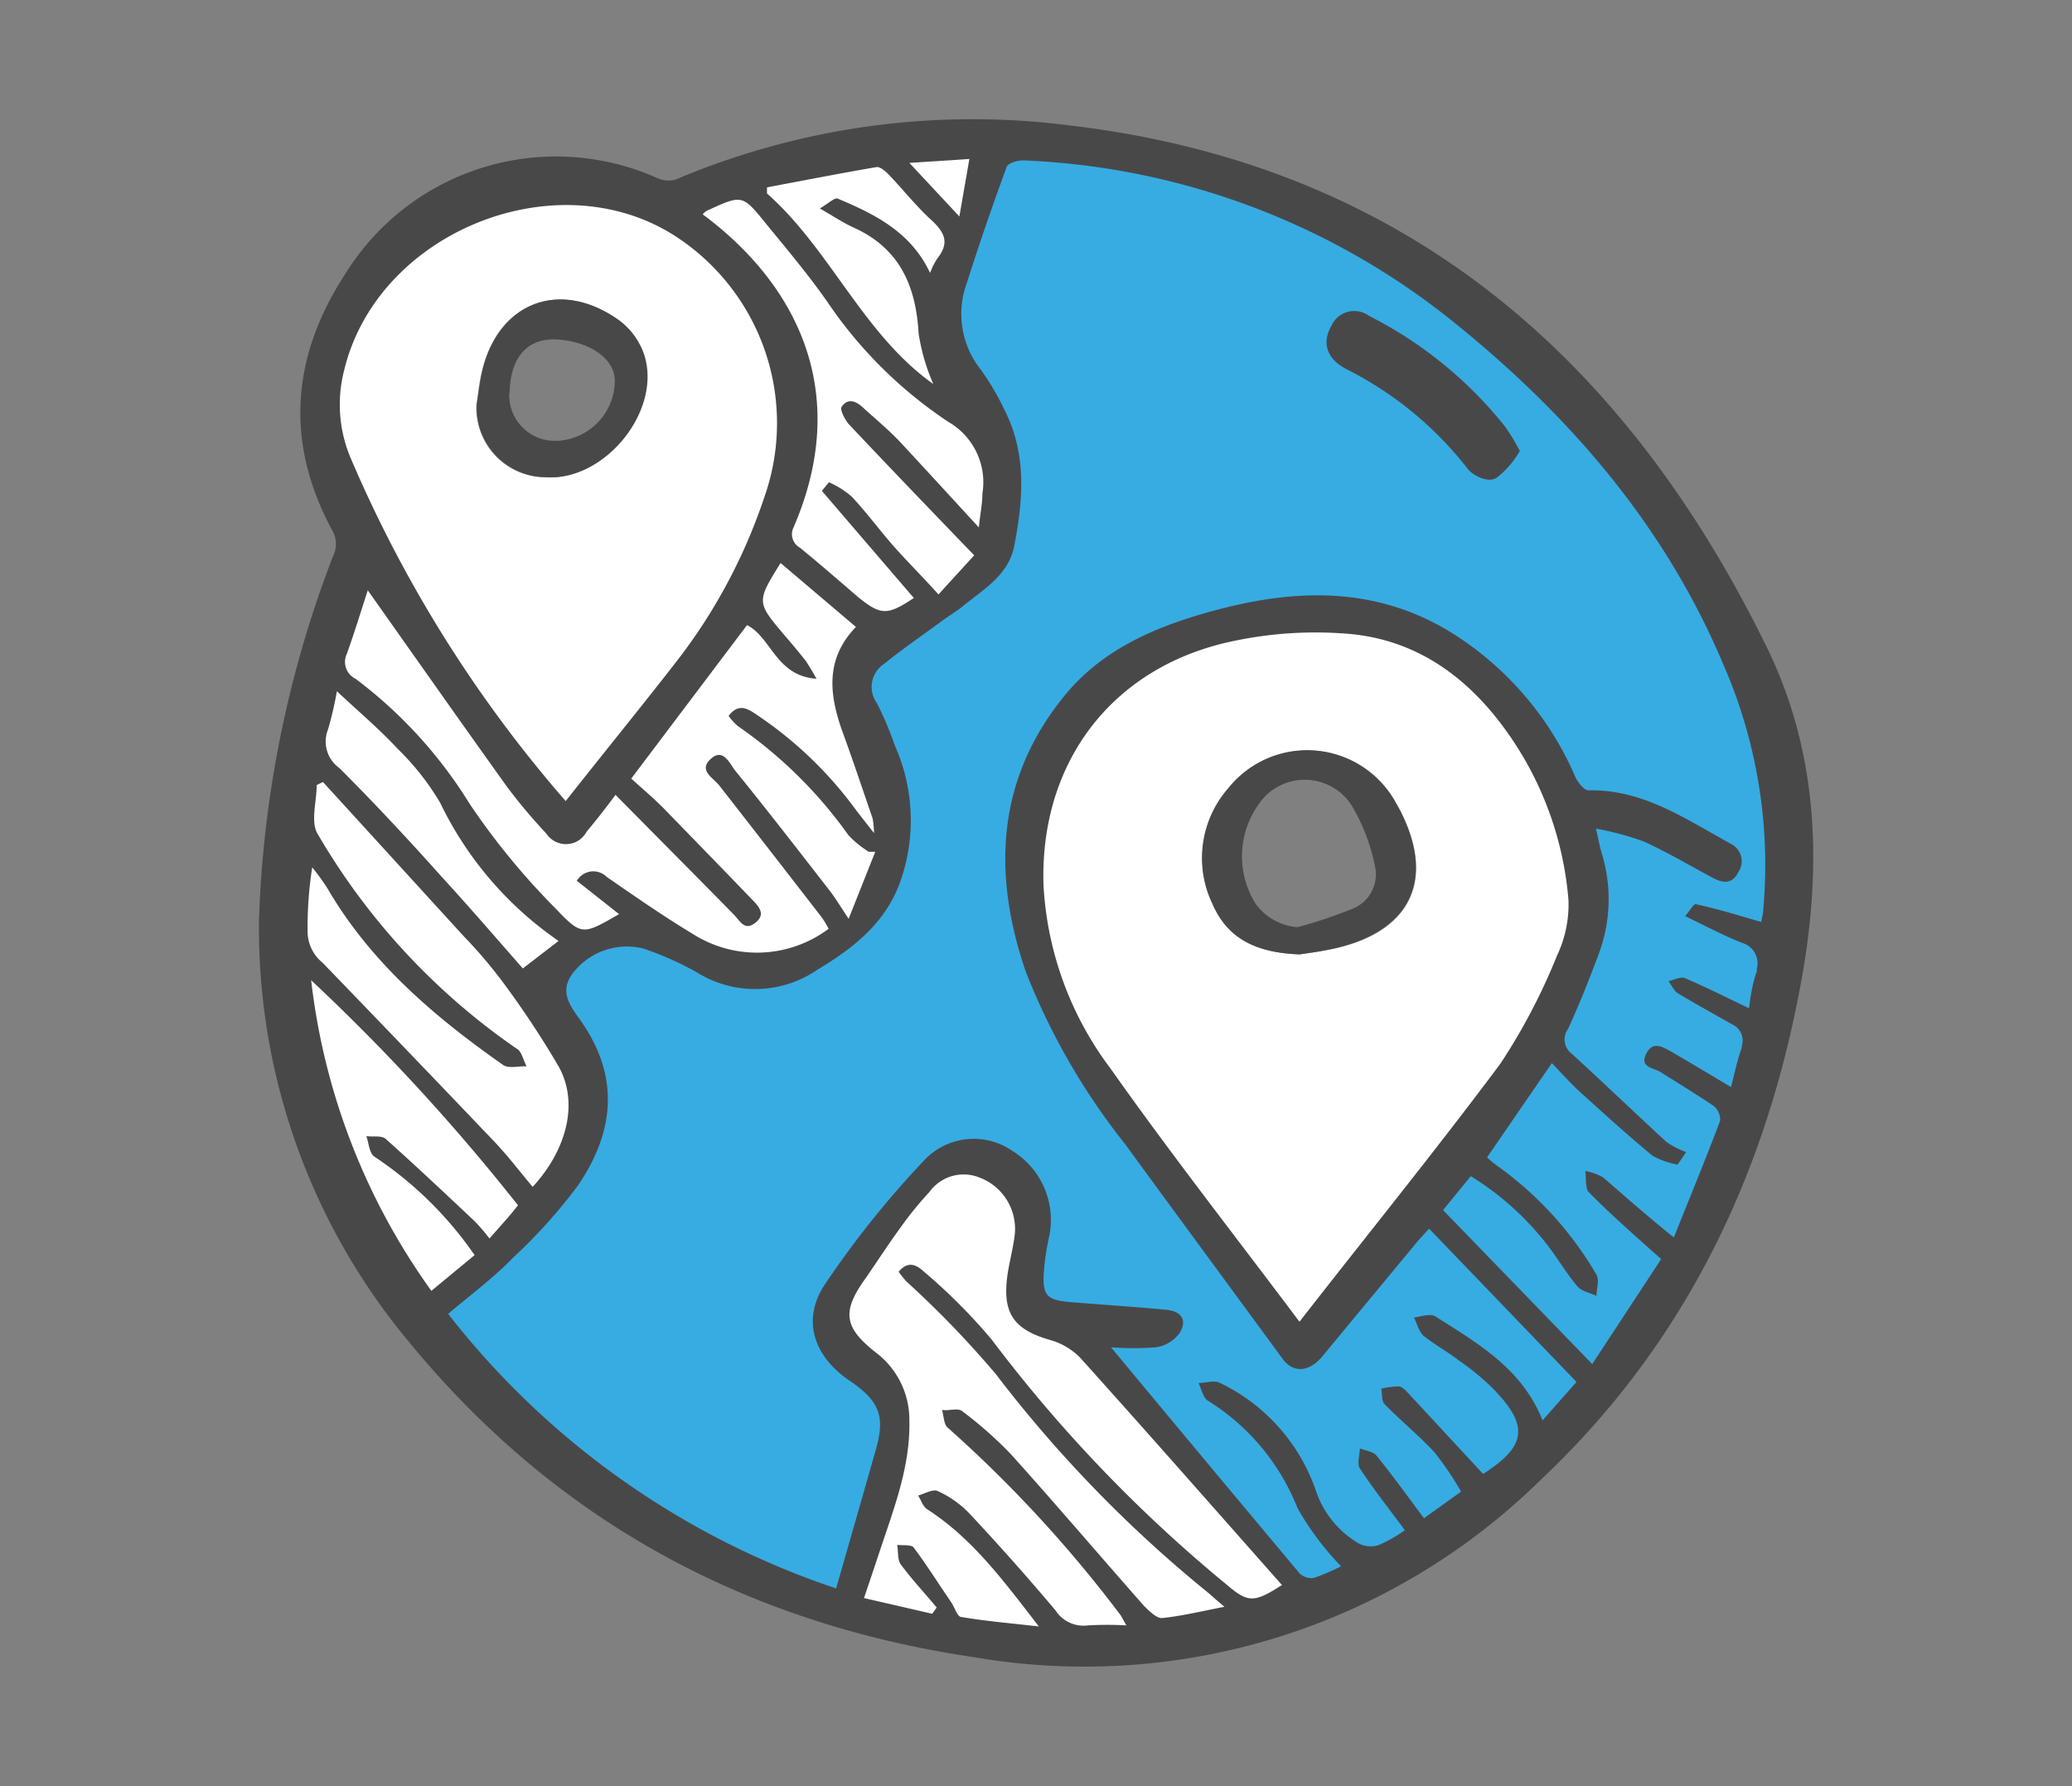
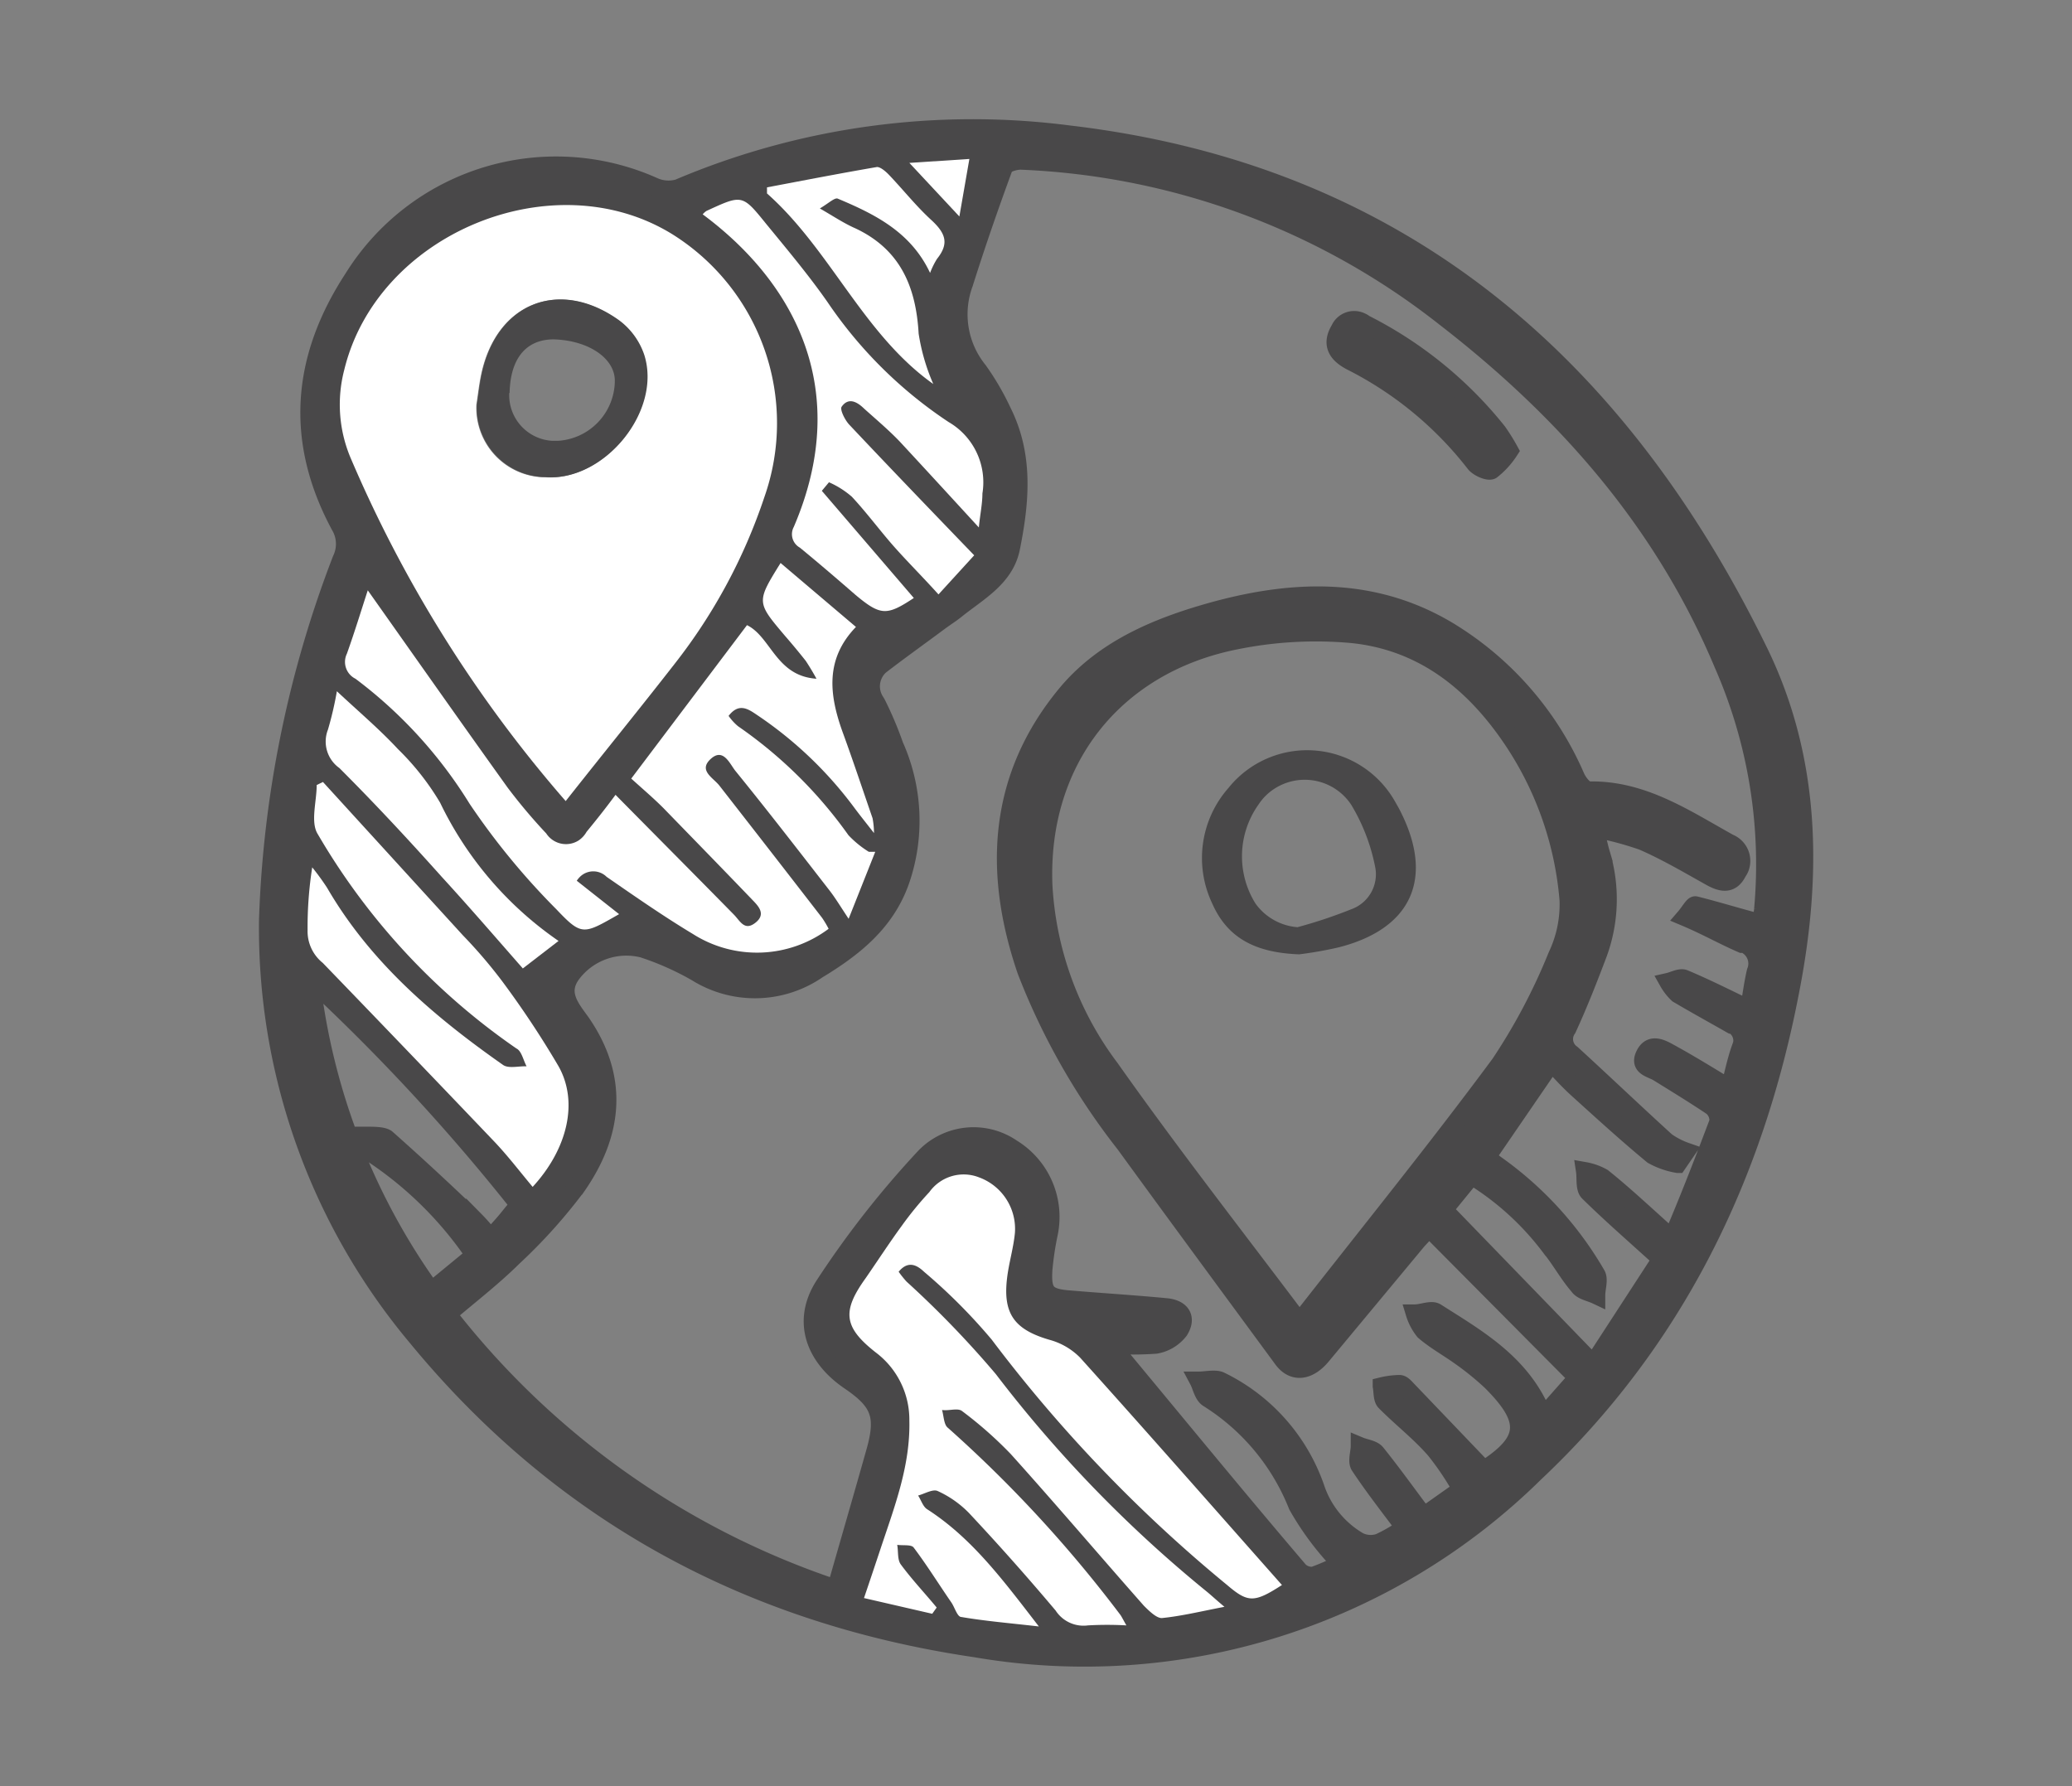
<svg xmlns="http://www.w3.org/2000/svg" id="Livello_1" data-name="Livello 1" viewBox="0 0 116 100">
  <rect x="0" y="0" width="116" height="100" fill="#808080" stroke="none" />
  <defs>
    <style>.cls-1{fill:#fff;}.cls-2,.cls-4{fill:#494849;}.cls-2{stroke:#494849;}.cls-3{fill:#37ace2;}</style>
  </defs>
  <g id="Raggruppa_3197" data-name="Raggruppa 3197">
    <g id="Raggruppa_3193" data-name="Raggruppa 3193">
-       <path id="Tracciato_1907" data-name="Tracciato 1907" class="cls-1" d="M32.81,59.45l1.51,3H32.81Z" />
-     </g>
+       </g>
    <g id="Raggruppa_3194" data-name="Raggruppa 3194">
      <path id="Tracciato_1908" data-name="Tracciato 1908" class="cls-2" d="M15,51.5a61.73,61.73,0,0,1,4.11-20.18,2,2,0,0,0-.09-1.9c-2.55-4.75-2.19-9.34.74-13.83A13.38,13.38,0,0,1,36.6,10.43a2,2,0,0,0,1.38.1,42.1,42.1,0,0,1,21.93-3c18.43,2.19,30.69,12.8,38.59,29,2.91,6,3,12.39,1.75,18.85-2,10.52-6.5,19.73-14.34,27.11a35.92,35.92,0,0,1-31.28,9.8C42,90.43,31.47,84.76,23.34,74.88A35.66,35.66,0,0,1,15,51.5Zm82.92,5c.12-.7.21-1.41.37-2.1a1.19,1.19,0,0,0-.64-1.55l-.13,0c-1-.43-2-1-3.19-1.5.25-.29.47-.7.59-.67,1.21.3,2.41.68,3.67,1,0-.2.09-.48.11-.75A27.89,27.89,0,0,0,96.47,37.2c-3.35-8-8.85-14.22-15.59-19.43A41,41,0,0,0,57.15,9c-.32,0-.86.15-.94.36-.79,2.15-1.54,4.31-2.23,6.5a5,5,0,0,0,.8,4.88,14.48,14.48,0,0,1,1.35,2.32c1.22,2.45,1,5,.48,7.59-.32,1.66-1.77,2.45-3,3.42-.3.25-.63.46-.95.69-1.06.79-2.14,1.56-3.2,2.37A1.55,1.55,0,0,0,49,39.25l.08.13a19.87,19.87,0,0,1,1,2.36,10.29,10.29,0,0,1,.34,7.56c-.82,2.33-2.57,3.74-4.65,5a6.18,6.18,0,0,1-6.78.15A16.13,16.13,0,0,0,36,53.12a3.81,3.81,0,0,0-4,1.43c-.78,1.08,0,1.93.56,2.72,2.14,3.12,1.78,6.2-.24,9.12a29.64,29.64,0,0,1-3.59,4c-1.14,1.13-2.43,2.12-3.67,3.18A46,46,0,0,0,46.8,88.94c.76-2.66,1.49-5.17,2.2-7.69.56-2,.25-2.78-1.44-3.93C45.62,76,44.85,74,46.11,72a53,53,0,0,1,5.68-7.25,3.8,3.8,0,0,1,4.87-.47,4.52,4.52,0,0,1,2.06,4.79,17.26,17.26,0,0,0-.3,2c-.08,1.31.17,1.58,1.5,1.68,1.78.15,3.58.26,5.36.43.86.08,1.19.6.75,1.31a2.13,2.13,0,0,1-1.32.8,17.67,17.67,0,0,1-2.52,0c3.57,4.29,7,8.49,10.56,12.66a1,1,0,0,0,.8.26,13.68,13.68,0,0,0,1.52-.66,15.86,15.86,0,0,1-2.44-3.26,12.52,12.52,0,0,0-5-6c-.29-.19-.37-.68-.54-1,.4,0,.9-.12,1.21,0a10.5,10.5,0,0,1,5.35,6,5.42,5.42,0,0,0,2.44,3,1.5,1.5,0,0,0,1.12.07,8.87,8.87,0,0,0,1.43-.83c-.89-1.19-1.75-2.29-2.52-3.45-.18-.26,0-.75,0-1.13.31.13.74.17.93.4.9,1.12,1.73,2.28,2.66,3.52l2.11-1.49a16.28,16.28,0,0,0-1.48-2.2c-.87-1-1.88-1.77-2.79-2.69-.18-.18-.14-.58-.2-.88a4.53,4.53,0,0,1,1-.13c.18,0,.35.23.5.38l4.23,4.42c2.46-1.58,2.61-2.73.4-4.93a16,16,0,0,0-1.75-1.42c-.67-.48-1.4-.88-2-1.4a3,3,0,0,1-.53-1c.41,0,.93-.24,1.2-.07,2.36,1.5,4.84,2.9,6,5.83l1.91-2.16L80,68.76c-.35.4-.53.57-.69.76L74,75.91c-.75.9-1.63,1-2.23.14-2.94-4-5.89-8-8.8-12a37.74,37.74,0,0,1-5.52-9.7c-1.89-5.52-1.62-10.85,2.26-15.52C61.87,36.24,65,35,68.13,34.15c4.42-1.18,8.8-1.31,12.92,1.14a17.88,17.88,0,0,1,7.18,8.22c.14.31.49.75.73.74,3-.06,5.38,1.57,7.85,2.94a1.09,1.09,0,0,1,.6,1.42,1.13,1.13,0,0,1-.12.21c-.37.75-.92.62-1.53.28-1.25-.7-2.49-1.43-3.8-2a18.61,18.61,0,0,0-2.66-.71c.15.65.22,1,.32,1.34a8.83,8.83,0,0,1-.16,5.7c-.53,1.4-1.08,2.81-1.71,4.17A1,1,0,0,0,88,59c1.77,1.62,3.51,3.28,5.29,4.9a4.48,4.48,0,0,0,1.11.57l-.48.7a4.32,4.32,0,0,1-1.4-.49c-1.44-1.19-2.82-2.45-4.2-3.7-.52-.47-1-1-1.45-1.49l-3.62,5.28a5,5,0,0,0,.5.42,19.57,19.57,0,0,1,5.62,6.15c.18.28,0,.78,0,1.18-.36-.17-.82-.24-1-.52-.59-.68-1-1.46-1.58-2.17a15.84,15.84,0,0,0-4.4-4l-1.55,1.9,8.35,8.62L93,70.49c-1.44-1.31-2.8-2.49-4.07-3.74-.23-.23-.14-.79-.2-1.19a3.14,3.14,0,0,1,1,.36c1.25,1,2.46,2.15,3.88,3.41,1-2.35,1.8-4.43,2.59-6.53a1,1,0,0,0-.36-.84c-1-.67-2-1.28-3-1.9-.4-.25-1.1-.31-.77-1s.92-.39,1.37-.14c1.12.61,2.2,1.28,3.39,2,.21-.78.35-1.51.6-2.21A1,1,0,0,0,97,57.37l-.07,0c-1-.57-2-1.12-3-1.71a2.9,2.9,0,0,1-.54-.69c.31-.07.68-.28.91-.18,1.19.5,2.34,1.08,3.61,1.69ZM72.75,74c3.85-4.93,7.64-9.6,11.22-14.44a33.4,33.4,0,0,0,3.2-6.06,6.69,6.69,0,0,0,.64-3.11,18.86,18.86,0,0,0-3.3-9.21c-2.16-3.12-5-5.3-8.86-5.68a22.52,22.52,0,0,0-6.5.37c-6.81,1.37-11,6.74-10.73,13.69a18.71,18.71,0,0,0,3.75,10.26c3.39,4.8,7,9.42,10.58,14.18ZM31.67,44.86c2.08-2.65,4.12-5.15,6.07-7.72a31,31,0,0,0,5-9.3,12.47,12.47,0,0,0-5.14-14.72C31,9,21.12,13.05,19.27,20.72a7.68,7.68,0,0,0,.33,4.85A72.43,72.43,0,0,0,31.67,44.86ZM63.06,91c-.22-.36-.28-.49-.36-.6A72.56,72.56,0,0,0,53.07,80c-.23-.2-.22-.68-.33-1,.38,0,.88-.13,1.12.06a20.9,20.9,0,0,1,2.72,2.43c2.52,2.8,5,5.67,7.46,8.49.26.3.66.72,1,.69,1.11-.11,2.21-.38,3.51-.63-.44-.4-.69-.64-1-.87A71.22,71.22,0,0,1,55.73,76.93a54.18,54.18,0,0,0-5-5.18,5.89,5.89,0,0,1-.44-.55c.52-.68,1-.44,1.42,0a30.84,30.84,0,0,1,3.79,3.79A79.66,79.66,0,0,0,68.8,88.69c1.17,1,1.52,1,3.07,0-3.78-4.27-7.51-8.53-11.3-12.73a3.72,3.72,0,0,0-1.72-1c-2-.56-2.61-1.43-2.37-3.44.1-.86.36-1.69.44-2.54a3.07,3.07,0,0,0-2-3.1,2.34,2.34,0,0,0-2.79.81,18.15,18.15,0,0,0-1.56,1.92c-.7,1-1.35,1.94-2,2.9-1.34,1.86-1.25,2.74.56,4.17a4.69,4.69,0,0,1,1.88,3.8c.06,2.54-.84,4.85-1.62,7.2-.29.87-.58,1.74-.92,2.74l3.81.88.26-.34c-.68-.8-1.4-1.56-2-2.4a2.78,2.78,0,0,1-.21-1.11c.31,0,.78,0,.91.14.75,1,1.42,2,2.11,3.06.19.29.34.8.56.84,1.34.22,2.7.34,4.34.52-2-2.61-3.74-4.94-6.24-6.55-.24-.15-.35-.51-.51-.78.37-.09.83-.37,1.1-.24a5.87,5.87,0,0,1,1.75,1.22c1.65,1.79,3.28,3.6,4.84,5.47a1.9,1.9,0,0,0,1.82.83,17.13,17.13,0,0,1,2.15,0ZM20.59,33c-.36,1.1-.72,2.29-1.16,3.45a1.05,1.05,0,0,0,.45,1.41h0a25.42,25.42,0,0,1,6.39,7,40.58,40.58,0,0,0,4.85,5.86c1.45,1.52,1.56,1.41,3.52.27l-2.37-1.87a1.06,1.06,0,0,1,1.46-.35A1.2,1.2,0,0,1,34,49c1.59,1.1,3.17,2.23,4.83,3.2a6.69,6.69,0,0,0,7.6-.28,5,5,0,0,0-.37-.63q-2.87-3.7-5.74-7.39c-.35-.45-1.13-.91-.48-1.5s1.06.29,1.38.68c1.79,2.2,3.52,4.44,5.25,6.67.32.41.59.87,1.08,1.6L49,47.64l-.35,0a5.78,5.78,0,0,1-1.15-.93,24.87,24.87,0,0,0-6.18-6.1,3.23,3.23,0,0,1-.53-.58c.57-.71,1-.44,1.55-.09a22.14,22.14,0,0,1,5.45,5.17c.31.42.65.83,1.15,1.47a5.85,5.85,0,0,0-.09-.83c-.56-1.62-1.1-3.25-1.69-4.86-.75-2.07-1-4.06.76-5.84L43.7,31.52c-1.35,2.19-1.35,2.19.24,4.06.4.47.79.93,1.17,1.41.21.33.41.67.6,1-2.27-.15-2.54-2.35-3.89-3l-6.51,8.59c.64.59,1.24,1.1,1.8,1.66q2.53,2.55,5,5.15c.35.36.74.81.14,1.27s-.85-.11-1.2-.47c-2.17-2.21-4.35-4.41-6.62-6.7-.65.84-1.13,1.46-1.62,2.07a1.31,1.31,0,0,1-1.78.53,1.2,1.2,0,0,1-.48-.44,30.83,30.83,0,0,1-2.15-2.55C25.82,40.47,23.25,36.81,20.59,33ZM39.34,12c5.2,3.9,8.37,9.91,5.09,17.59a.86.86,0,0,0,.34,1.17h0c1,.86,2.07,1.77,3.12,2.65,1.4,1.17,1.74,1.18,3.26.16L46,27.5l.4-.49a4.8,4.8,0,0,1,1.28.74c.84.88,1.56,1.87,2.37,2.79s1.59,1.71,2.49,2.68l2-2.2c-2.39-2.5-4.7-4.89-7-7.31-.24-.26-.53-.84-.42-1,.38-.55.85-.28,1.26.11.65.62,1.34,1.2,2,1.85,1.44,1.53,2.85,3.1,4.41,4.8.08-.73.16-1.31.2-1.9a3.88,3.88,0,0,0-1.88-4,24.67,24.67,0,0,1-6.77-6.7c-1.07-1.53-2.27-3-3.45-4.4-1.36-1.66-1.39-1.64-3.34-.72a1.48,1.48,0,0,0-.2.19ZM18.08,43.78l-.35.14c0,.93-.36,2.07.06,2.75a37.61,37.61,0,0,0,11.12,12c.29.19.38.69.57,1-.45,0-1,.13-1.32-.08-3.88-2.7-7.43-5.75-9.85-9.92-.26-.4-.54-.78-.83-1.15A21.74,21.74,0,0,0,17.22,52a2.31,2.31,0,0,0,.85,1.85q4.84,5,9.6,10c.76.8,1.43,1.69,2.15,2.54,2-2.13,2.58-4.74,1.44-6.76a51.12,51.12,0,0,0-3.18-4.8,29,29,0,0,0-2.17-2.53q-3.9-4.29-7.83-8.57Zm8.49,26.49A20.79,20.79,0,0,0,21,64.71c-.27-.19-.29-.75-.43-1.13.36,0,.85,0,1.07.15,1.68,1.49,3.31,3,4.95,4.58a10.63,10.63,0,0,1,.87,1c.4-.44.72-.78,1-1.13s.36-.44.6-.72A112.67,112.67,0,0,0,17.42,54.87a37,37,0,0,0,6.73,17.39ZM52.25,21.49a11.13,11.13,0,0,1-.91-2.81c-.15-2.63-1-4.72-3.53-5.9-.59-.28-1.14-.65-2-1.11.53-.3.87-.62,1-.55C49,12,51,13,52.07,15.28a5.79,5.79,0,0,1,.39-.79c.64-.85.42-1.49-.33-2.18s-1.56-1.68-2.35-2.51c-.19-.2-.48-.48-.67-.45-2,.35-4.09.75-6.13,1.14l0,.33c3.57,3.18,5.38,7.89,9.31,10.68Zm-21,31.19A20,20,0,0,1,24.61,45a14.24,14.24,0,0,0-2.35-3.06c-1-1.1-2.19-2.08-3.43-3.24a17.79,17.79,0,0,1-.5,2.16A1.84,1.84,0,0,0,19,43c2,2,3.88,4,5.77,6.1,1.54,1.68,3,3.42,4.55,5.14Zm23-43.78-3.36.22,2.81,3Z" />
-       <path id="Tracciato_1909" data-name="Tracciato 1909" class="cls-3" d="M97.92,56.45c-1.27-.61-2.42-1.19-3.6-1.69-.23-.1-.6.11-.91.17.18.24.31.55.54.69,1,.6,2,1.15,3,1.72a1,1,0,0,1,.56,1.24.59.59,0,0,1,0,.08c-.25.7-.4,1.43-.6,2.2-1.18-.7-2.27-1.36-3.38-2-.46-.25-1-.6-1.37.14s.37.78.77,1c1,.63,2,1.24,3,1.91a1,1,0,0,1,.37.84c-.79,2.1-1.65,4.18-2.59,6.53C92.2,68.07,91,67,89.75,65.92a3.27,3.27,0,0,0-1-.36c.06.4,0,1,.2,1.19C90.18,68,91.53,69.18,93,70.49l-3.86,5.88-8.35-8.62,1.55-1.9a16,16,0,0,1,4.4,4c.54.72,1,1.5,1.58,2.18.23.27.7.35,1.06.52,0-.4.17-.9,0-1.18a19.6,19.6,0,0,0-5.63-6.15c-.17-.13-.34-.27-.5-.42l3.63-5.28c.47.49.93,1,1.44,1.49,1.38,1.25,2.76,2.51,4.2,3.7a4.57,4.57,0,0,0,1.4.49l.48-.7a4.66,4.66,0,0,1-1.11-.57C91.48,62.26,89.75,60.6,88,59a1,1,0,0,1-.21-1.4c.63-1.37,1.18-2.77,1.71-4.18a8.74,8.74,0,0,0,.16-5.69c-.1-.34-.16-.69-.31-1.34a17.26,17.26,0,0,1,2.65.71c1.3.59,2.54,1.32,3.8,2,.61.34,1.16.46,1.53-.29A1.08,1.08,0,0,0,97,47.3l-.21-.12c-2.48-1.36-4.84-3-7.86-2.93-.24,0-.59-.44-.73-.74a17.83,17.83,0,0,0-7.17-8.23c-4.13-2.44-8.5-2.31-12.93-1.13-3.18.85-6.25,2.09-8.42,4.7-3.88,4.68-4.15,10-2.26,15.53A37.51,37.51,0,0,0,63,64.07c2.92,4,5.87,8,8.8,12,.6.82,1.49.76,2.23-.13l5.29-6.39c.16-.19.33-.37.69-.76l8.25,8.58-1.9,2.15c-1.16-2.92-3.64-4.31-6-5.82-.28-.17-.8,0-1.2.07.17.32.26.74.52,1,.64.52,1.37.91,2,1.4a14.1,14.1,0,0,1,1.75,1.42c2.22,2.19,2.07,3.35-.4,4.93L78.84,78c-.15-.15-.33-.36-.51-.38a4.36,4.36,0,0,0-1,.13c.06.3,0,.7.2.88.9.92,1.91,1.74,2.78,2.68a18.08,18.08,0,0,1,1.49,2.2L79.72,85c-.92-1.23-1.76-2.4-2.66-3.51-.19-.23-.61-.27-.93-.4,0,.38-.17.86,0,1.12.77,1.17,1.64,2.27,2.52,3.46a8.14,8.14,0,0,1-1.43.82,1.46,1.46,0,0,1-1.12-.06,5.42,5.42,0,0,1-2.44-3,10.47,10.47,0,0,0-5.35-6c-.31-.18-.8,0-1.21,0,.17.36.26.85.54,1a12.47,12.47,0,0,1,5,6,15.86,15.86,0,0,0,2.44,3.26,12,12,0,0,1-1.52.65.94.94,0,0,1-.8-.25c-3.5-4.18-7-8.37-10.56-12.66a16.31,16.31,0,0,0,2.52,0,2,2,0,0,0,1.32-.8c.44-.7.11-1.22-.74-1.3-1.79-.17-3.58-.28-5.37-.43-1.32-.11-1.58-.37-1.49-1.68a13.67,13.67,0,0,1,.3-2,4.54,4.54,0,0,0-2.07-4.79,3.8,3.8,0,0,0-4.87.47A53,53,0,0,0,46.12,72c-1.26,2-.49,4,1.46,5.31,1.68,1.15,2,2,1.43,3.93-.71,2.51-1.43,5-2.2,7.69A46.06,46.06,0,0,1,25.09,73.56c1.24-1.06,2.53-2,3.67-3.18a29.64,29.64,0,0,0,3.59-4c2-2.92,2.38-6,.24-9.12-.54-.79-1.34-1.64-.56-2.72a3.81,3.81,0,0,1,4-1.43A17.61,17.61,0,0,1,39,54.43a6.16,6.16,0,0,0,6.78-.15c2.08-1.25,3.84-2.66,4.65-5a10.29,10.29,0,0,0-.34-7.56,18.37,18.37,0,0,0-1-2.36,1.54,1.54,0,0,1,.36-2.16l.12-.09c1-.81,2.13-1.58,3.2-2.37.32-.23.65-.44,1-.69,1.18-1,2.63-1.75,3-3.42.5-2.56.73-5.14-.49-7.59a14.92,14.92,0,0,0-1.35-2.32,5,5,0,0,1-.8-4.88c.69-2.18,1.44-4.35,2.23-6.5.08-.21.62-.37.94-.36a41,41,0,0,1,23.73,8.77C87.63,23,93.13,29.24,96.48,37.2a28,28,0,0,1,2.24,13.66c0,.27-.09.55-.12.76-1.26-.37-2.46-.74-3.67-1-.12,0-.34.38-.59.67,1.14.55,2.14,1.08,3.19,1.5a1.19,1.19,0,0,1,.82,1.47.5.5,0,0,1,0,.13C98.13,55,98,55.75,97.92,56.45ZM84.52,25.23c-.21-.38-.43-.74-.67-1.1a22.65,22.65,0,0,0-7.45-6.05.89.89,0,0,0-1.23.16.56.56,0,0,0-.11.2c-.52.87-.12,1.41.65,1.82A20.5,20.5,0,0,1,82.63,26c.18.25.76.49.94.38a4.5,4.5,0,0,0,.94-1.1Z" />
-       <path id="Tracciato_1910" data-name="Tracciato 1910" class="cls-1" d="M72.75,74c-3.57-4.76-7.19-9.38-10.58-14.18a18.71,18.71,0,0,1-3.75-10.26c-.22-6.95,3.92-12.32,10.73-13.69a22.17,22.17,0,0,1,6.5-.37c3.83.38,6.7,2.56,8.86,5.68a18.83,18.83,0,0,1,3.3,9.21,6.69,6.69,0,0,1-.64,3.11A34.07,34.07,0,0,1,84,59.55C80.39,64.39,76.6,69.06,72.75,74Zm0-20.56c.53-.09,1.39-.18,2.21-.39,4.1-1,5.37-3.89,3.44-7.66-.08-.16-.17-.31-.26-.47a5.65,5.65,0,0,0-7.66-2.21,5.77,5.77,0,0,0-1.69,1.42,5.93,5.93,0,0,0-.91,6.45C68.68,52.56,70.34,53.34,72.73,53.43Z" />
      <path id="Tracciato_1911" data-name="Tracciato 1911" class="cls-1" d="M31.67,44.85A72.47,72.47,0,0,1,19.6,25.57a7.68,7.68,0,0,1-.33-4.85C21.12,13.05,31,9,37.65,13.12a12.47,12.47,0,0,1,5.14,14.72,31,31,0,0,1-5,9.3C35.79,39.71,33.75,42.21,31.67,44.85Zm-5-22.23a3.89,3.89,0,0,0,3.67,4.1h.17c3.28.25,6.51-3.68,5.53-6.84a4,4,0,0,0-1.41-1.94c-3.31-2.38-6.83-1-7.69,3-.12.56-.18,1.13-.27,1.7Z" />
      <path id="Tracciato_1912" data-name="Tracciato 1912" class="cls-1" d="M63.06,91a19.28,19.28,0,0,0-2.15,0,1.86,1.86,0,0,1-1.81-.83q-2.35-2.79-4.85-5.46a5.78,5.78,0,0,0-1.75-1.23c-.27-.13-.73.15-1.1.25.17.26.27.62.51.77,2.5,1.61,4.23,3.94,6.25,6.56-1.65-.19-3-.3-4.34-.53-.23,0-.37-.55-.57-.83-.69-1-1.36-2.08-2.1-3.06-.14-.18-.6-.1-.92-.15.07.38,0,.84.21,1.11.62.84,1.34,1.6,2,2.4l-.25.35-3.82-.88c.34-1,.63-1.87.92-2.74.78-2.35,1.68-4.66,1.62-7.2a4.71,4.71,0,0,0-1.88-3.81c-1.81-1.42-1.9-2.31-.56-4.17.69-1,1.34-2,2-2.9a19.1,19.1,0,0,1,1.56-1.91,2.36,2.36,0,0,1,2.79-.82,3.07,3.07,0,0,1,2,3.1c-.08.85-.34,1.69-.44,2.54-.24,2,.42,2.88,2.37,3.45a3.8,3.8,0,0,1,1.72,1c3.79,4.21,7.52,8.46,11.3,12.73-1.55,1-1.9,1-3.07,0A80.39,80.39,0,0,1,55.52,75a31.63,31.63,0,0,0-3.79-3.8c-.41-.39-.9-.63-1.42,0a5.89,5.89,0,0,0,.44.55,55.23,55.23,0,0,1,5,5.18A72.09,72.09,0,0,0,67.55,89.1c.27.22.52.46,1,.86-1.3.25-2.4.52-3.51.63-.3,0-.7-.39-1-.69-2.49-2.82-4.93-5.69-7.45-8.49A22.38,22.38,0,0,0,53.86,79c-.24-.19-.74,0-1.12-.06.1.35.1.83.33,1A72.11,72.11,0,0,1,62.7,90.38C62.78,90.48,62.84,90.61,63.06,91Z" />
      <path id="Tracciato_1913" data-name="Tracciato 1913" class="cls-1" d="M20.59,33.05c2.66,3.76,5.23,7.42,7.84,11.06a30.83,30.83,0,0,0,2.15,2.55,1.32,1.32,0,0,0,1.82.39,1.45,1.45,0,0,0,.44-.48c.5-.61,1-1.23,1.62-2.07,2.26,2.29,4.45,4.49,6.62,6.7.35.35.59.94,1.2.47s.21-.91-.14-1.27c-1.67-1.74-3.34-3.45-5-5.16-.56-.56-1.16-1.07-1.8-1.65L41.82,35c1.35.66,1.62,2.85,3.89,3-.19-.35-.39-.68-.6-1q-.57-.72-1.17-1.41c-1.59-1.88-1.6-1.88-.24-4.07l4.22,3.58c-1.73,1.79-1.5,3.78-.76,5.85.59,1.61,1.13,3.24,1.69,4.86a4.58,4.58,0,0,1,.08.83c-.5-.64-.83-1.05-1.14-1.47A22.1,22.1,0,0,0,42.34,40c-.51-.35-1-.63-1.55.08a2.93,2.93,0,0,0,.53.58,25,25,0,0,1,6.18,6.1,5.66,5.66,0,0,0,1.14.93l.36,0-1.49,3.75c-.49-.74-.76-1.19-1.08-1.6-1.74-2.24-3.47-4.48-5.25-6.67-.32-.39-.68-1.33-1.39-.68s.14,1.05.49,1.5q2.88,3.69,5.74,7.39a5.63,5.63,0,0,1,.37.62,6.69,6.69,0,0,1-7.6.29c-1.66-1-3.24-2.1-4.83-3.2a1.06,1.06,0,0,0-1.49,0,1.24,1.24,0,0,0-.18.22l2.37,1.87c-2,1.14-2.08,1.24-3.52-.28A40,40,0,0,1,26.29,45a25.42,25.42,0,0,0-6.39-7,1.05,1.05,0,0,1-.48-1.4v0C19.87,35.34,20.23,34.15,20.59,33.05Z" />
      <path id="Tracciato_1914" data-name="Tracciato 1914" class="cls-1" d="M39.34,12a1,1,0,0,1,.21-.19c2-.92,2-.94,3.34.72,1.18,1.44,2.39,2.88,3.45,4.4a24.53,24.53,0,0,0,6.77,6.7,3.9,3.9,0,0,1,1.89,4c0,.58-.13,1.17-.2,1.9-1.56-1.7-3-3.27-4.42-4.8-.62-.65-1.31-1.23-2-1.85-.4-.39-.88-.65-1.26-.11-.11.16.18.74.42,1,2.28,2.42,4.59,4.82,7,7.32l-2,2.19c-.9-1-1.72-1.81-2.49-2.68s-1.53-1.9-2.36-2.79A5,5,0,0,0,46.41,27l-.4.48,5.15,6c-1.51,1-1.86,1-3.26-.17-1-.87-2.06-1.78-3.12-2.65a.86.86,0,0,1-.34-1.16h0C47.71,21.88,44.54,15.86,39.34,12Z" />
      <path id="Tracciato_1915" data-name="Tracciato 1915" class="cls-1" d="M18.08,43.78l7.83,8.58a27.56,27.56,0,0,1,2.17,2.53,52.31,52.31,0,0,1,3.18,4.79c1.14,2,.52,4.64-1.44,6.77-.72-.86-1.39-1.74-2.15-2.54q-4.77-5-9.6-10a2.27,2.27,0,0,1-.85-1.84,21.66,21.66,0,0,1,.26-3.51,13.88,13.88,0,0,1,.83,1.14c2.42,4.17,6,7.22,9.85,9.92.31.22.87.06,1.32.08-.19-.36-.28-.86-.57-1a37.51,37.51,0,0,1-11.12-12c-.42-.67-.06-1.82-.06-2.75Z" />
-       <path id="Tracciato_1916" data-name="Tracciato 1916" class="cls-1" d="M26.57,70.27l-2.42,2a37,37,0,0,1-6.73-17.39A114.53,114.53,0,0,1,29,67.48c-.23.29-.41.51-.6.73l-1,1.13c-.27-.36-.56-.7-.86-1-1.64-1.54-3.27-3.08-4.95-4.58-.23-.2-.71-.1-1.08-.15.14.39.16.94.44,1.14A20.76,20.76,0,0,1,26.57,70.27Z" />
      <path id="Tracciato_1917" data-name="Tracciato 1917" class="cls-1" d="M52.25,21.5c-3.93-2.79-5.74-7.5-9.31-10.67l0-.34C45,10.1,47.06,9.7,49.1,9.35c.2,0,.49.25.68.45.79.83,1.51,1.74,2.35,2.51s1,1.34.33,2.18a4.45,4.45,0,0,0-.39.79C51,13,49,12,46.9,11.12c-.17-.07-.51.26-1,.55.81.47,1.36.84,2,1.12,2.5,1.18,3.38,3.26,3.53,5.89A11.33,11.33,0,0,0,52.25,21.5Z" />
      <path id="Tracciato_1918" data-name="Tracciato 1918" class="cls-1" d="M31.27,52.68l-2,1.54c-1.51-1.72-3-3.45-4.55-5.14C22.86,47,21,45,19,43a1.82,1.82,0,0,1-.64-2.15,19.19,19.19,0,0,0,.5-2.15c1.24,1.16,2.4,2.14,3.42,3.24a14.56,14.56,0,0,1,2.36,3A19.83,19.83,0,0,0,31.27,52.68Z" />
      <path id="Tracciato_1919" data-name="Tracciato 1919" class="cls-1" d="M54.27,8.9l-.56,3.22-2.8-3Z" />
      <path id="Tracciato_1920" data-name="Tracciato 1920" class="cls-2" d="M84.51,25.23a4.51,4.51,0,0,1-1,1.1c-.18.11-.75-.14-.94-.38a20.39,20.39,0,0,0-6.91-5.7c-.78-.4-1.18-.95-.66-1.81A.89.89,0,0,1,76.2,18a.82.82,0,0,1,.2.12,22.52,22.52,0,0,1,7.45,6.05A11,11,0,0,1,84.51,25.23Z" />
      <path id="Tracciato_1921" data-name="Tracciato 1921" class="cls-4" d="M72.73,53.43c-2.39-.09-4-.87-4.87-2.86a5.93,5.93,0,0,1,.91-6.45,5.65,5.65,0,0,1,9.35.79c.09.16.18.31.26.47,1.93,3.77.67,6.62-3.44,7.66A21.41,21.41,0,0,1,72.73,53.43Zm-.09-1.52a26.7,26.7,0,0,0,3-1A2.08,2.08,0,0,0,77,48.6a10.73,10.73,0,0,0-1.35-3.54,3.12,3.12,0,0,0-4.32-.89,3,3,0,0,0-.87.87,5,5,0,0,0-.17,5.55,3.2,3.2,0,0,0,2.35,1.32Z" />
      <path id="Tracciato_1922" data-name="Tracciato 1922" class="cls-4" d="M26.7,22.63c.09-.57.15-1.14.27-1.7.86-4,4.38-5.37,7.69-3a4,4,0,0,1,1.41,1.94c1,3.16-2.25,7.1-5.53,6.84a3.89,3.89,0,0,1-3.85-3.93A.86.86,0,0,1,26.7,22.63ZM28.51,22a2.56,2.56,0,0,0,2.42,2.68h.3a3.39,3.39,0,0,0,3.19-3.3C34.47,20.1,33,19.06,31,19c-1.54,0-2.43,1.06-2.47,3Z" />
    </g>
  </g>
</svg>